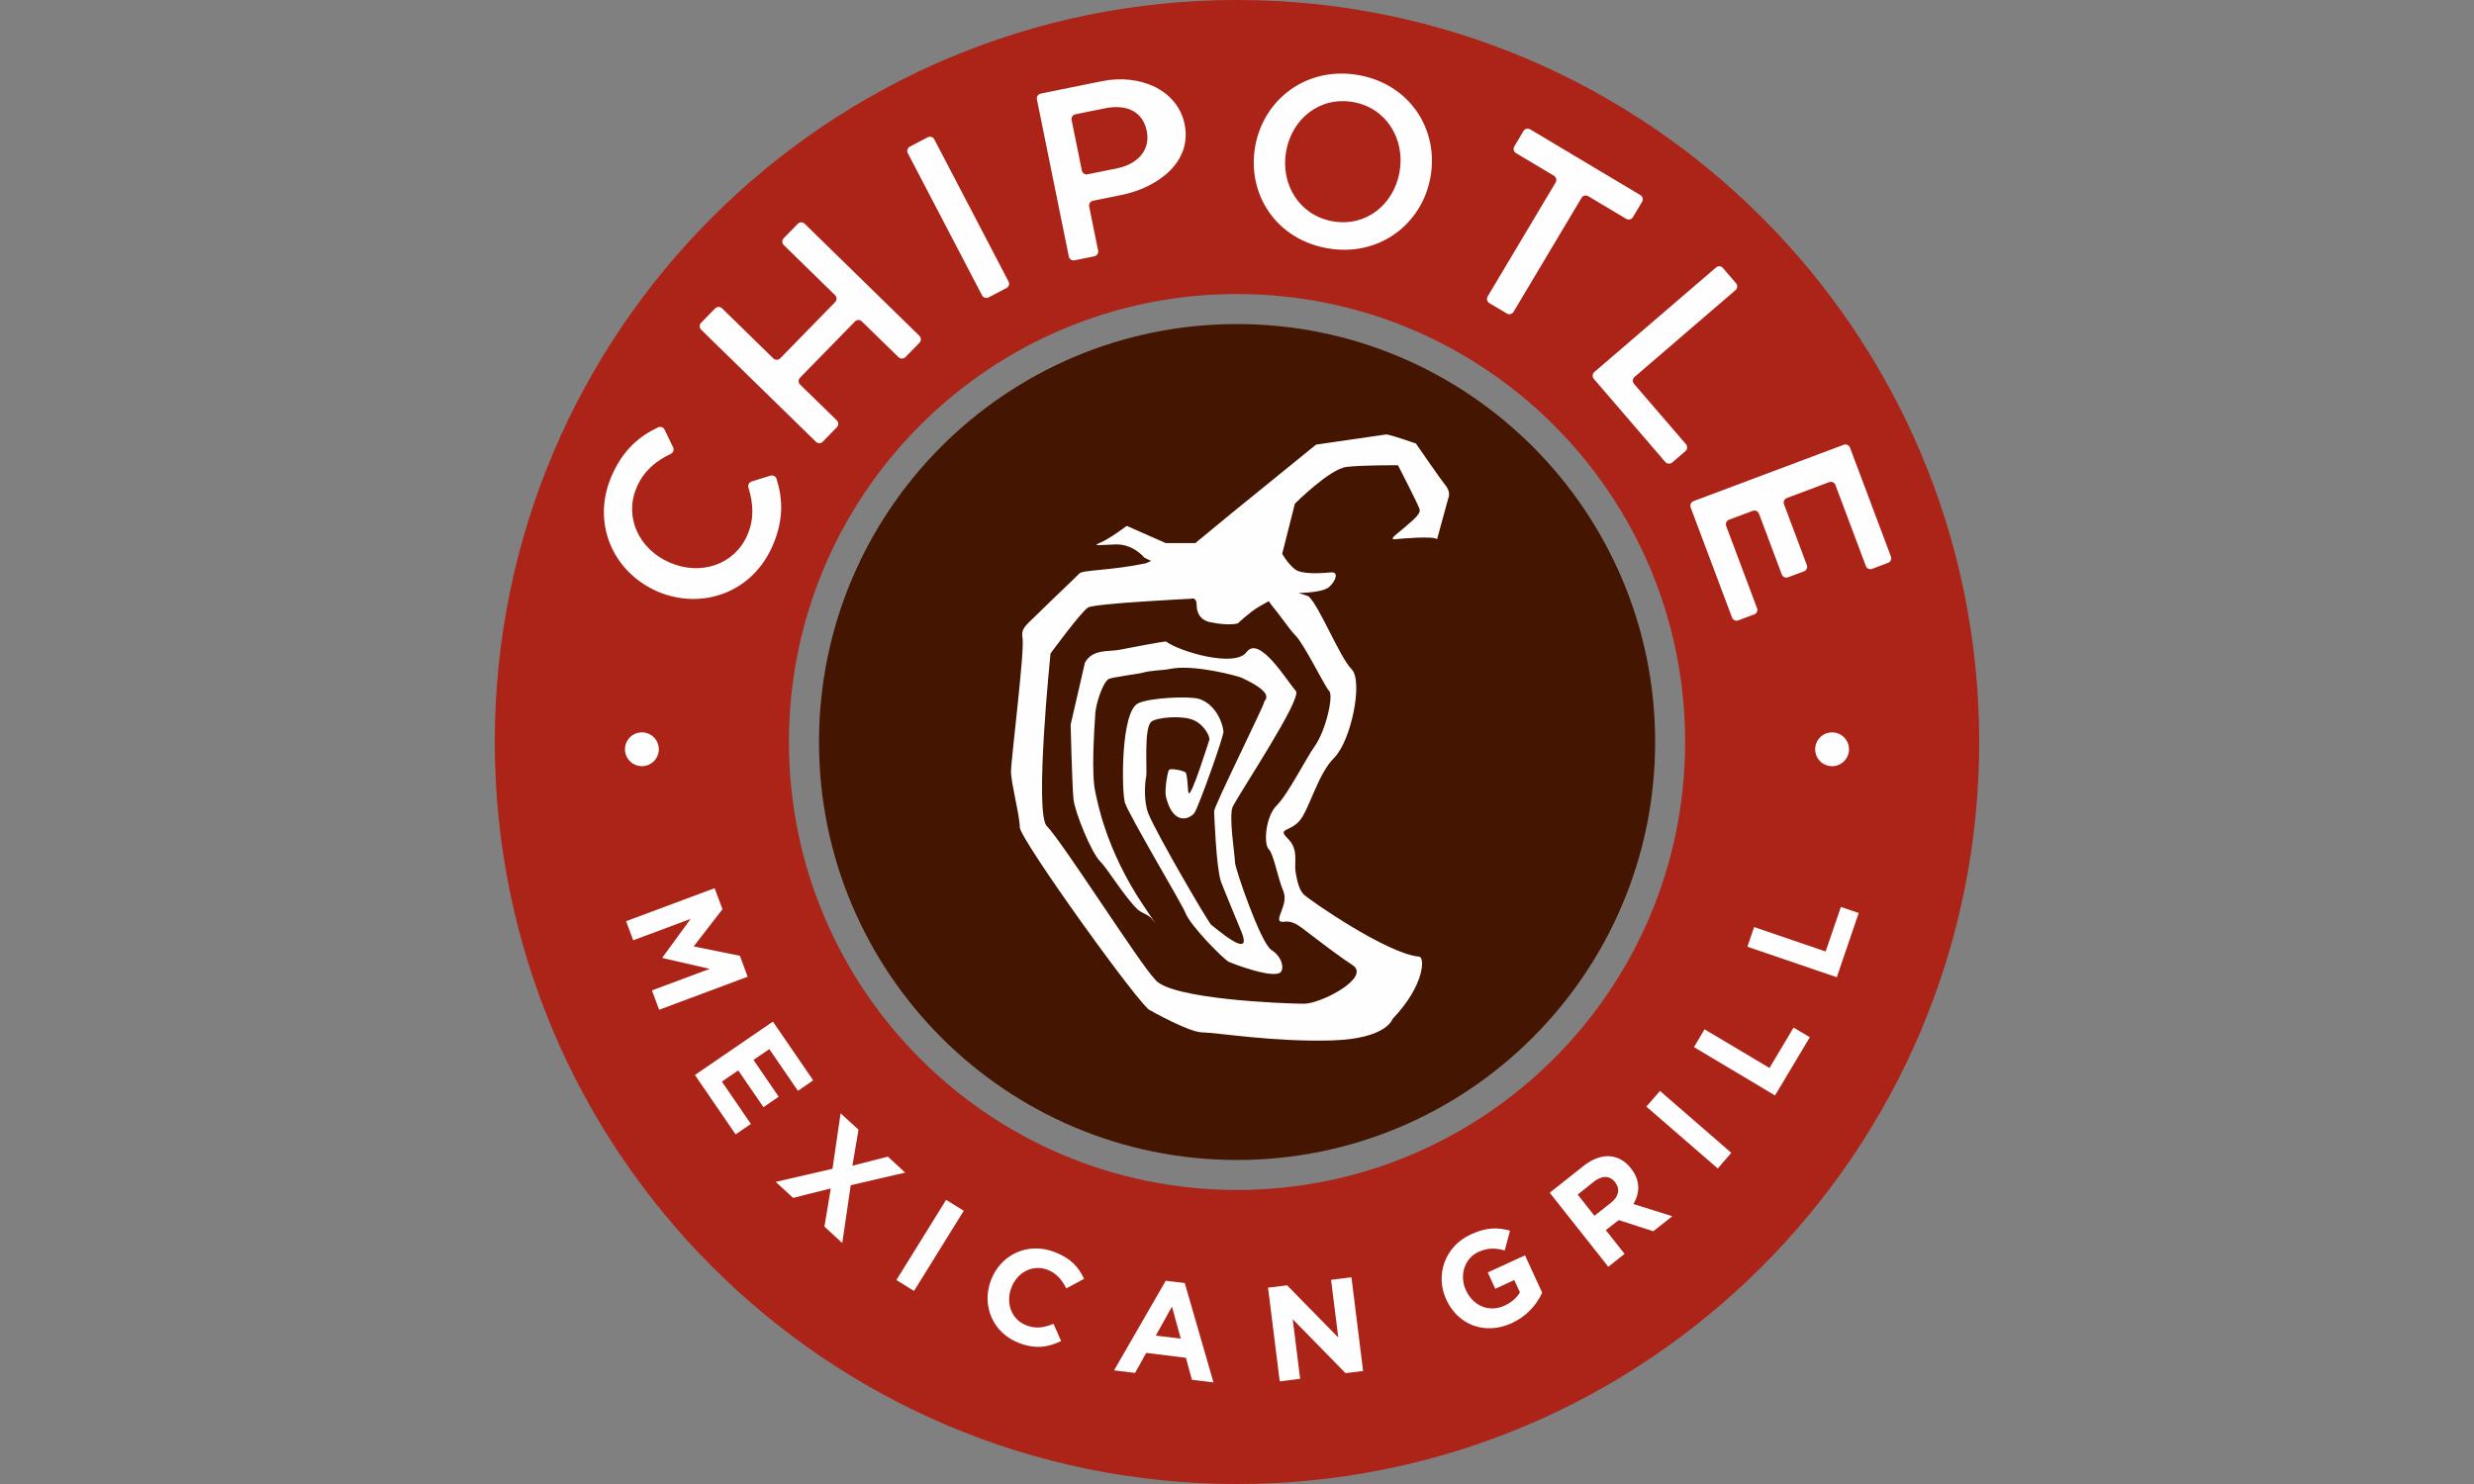
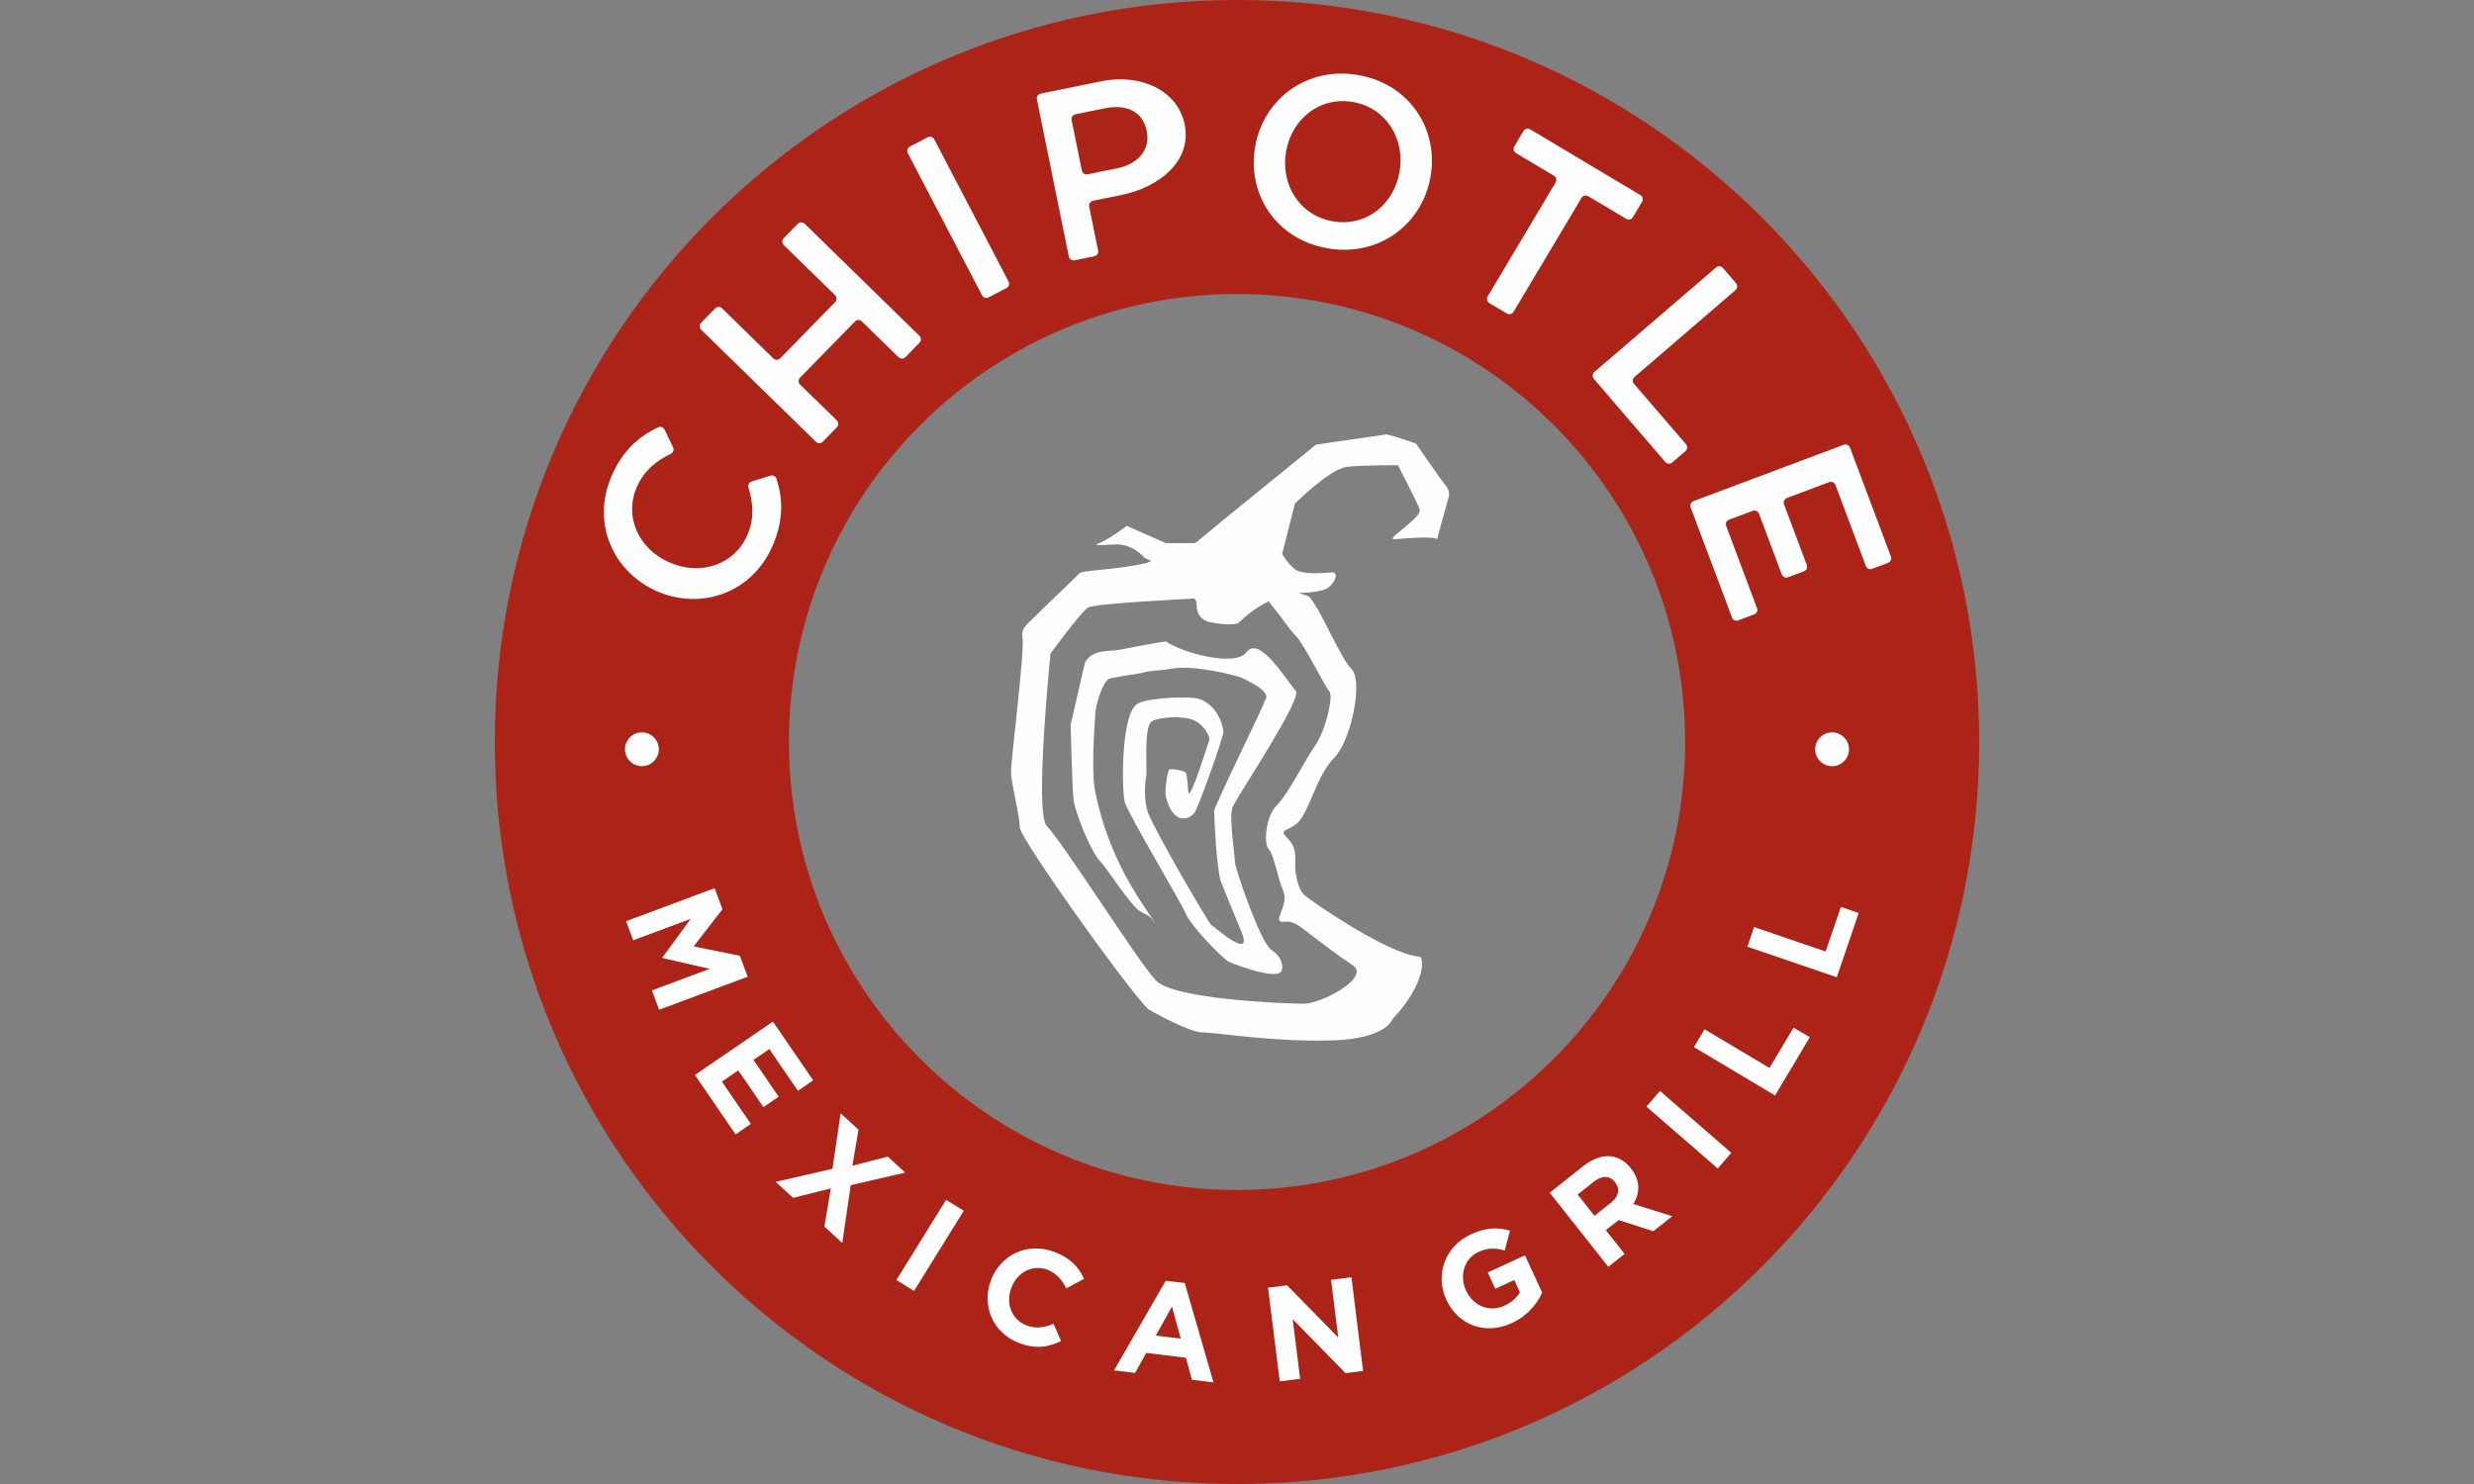
<svg xmlns="http://www.w3.org/2000/svg" id="svg10" viewBox="0 0 360 216">
  <rect x="0" y="0" width="360" height="216" fill="#808080" stroke="none" />
  <g id="g8">
    <path id="path2" d="M179.989,42.796c-35.995,0-65.189,29.194-65.189,65.197s29.194,65.21,65.189,65.21,65.221-29.194,65.221-65.21-29.194-65.197-65.221-65.197M288.001,107.993c0,59.654-48.355,108.007-108.012,108.007s-107.991-48.353-107.991-108.007S120.354,0,179.989,0s108.012,48.355,108.012,107.993" style="fill: #ac2318; fill-rule: evenodd;" />
-     <path id="path4" d="M240.845,107.991c0,33.605-27.237,60.848-60.853,60.848s-60.815-27.242-60.815-60.848,27.234-60.823,60.815-60.823,60.853,27.237,60.853,60.823" style="fill: #441500; fill-rule: evenodd;" />
    <path id="path6" d="M189.71,146.099c2.589,0,9.801-3.844,7.126-5.608-1.691-1.108-3.675-2.591-7.339-5.395-1.642-1.255-2.363-.914-2.868-.914-1.511,0,.941-2.444.134-4.411-.895-2.145-1.403-5.436-2.153-6.183-.758-.758-.449-4.731,1.134-6.315,1.731-1.729,4.212-6.758,5.581-8.683,1.626-2.301,2.742-7.352,2.099-8.003-.653-.645-3.61-6.78-4.898-8.073-.839-.833-2.204-2.887-3.581-4.554l-.323-.46-1.392.79c-1.39.804-3.108,2.446-3.108,2.446,0,0-1.196.398-3.965-.159-1.492-.296-2.03-1.347-2.03-2.54s-.78-.89-.78-.89c0,0-13.973.677-15,1.269-1.016.591-5.484,6.712-5.484,6.712,0,0-2.374,23.261-.54,25.102,2.191,2.183,13.61,20.175,15.748,22.323,2.124,2.909,19.049,3.543,21.637,3.543M162.739,94.606c-1.441.258-3.772-.151-4.866,1.844l-2.083,9.043s.223,9.081.425,10.885c.194,1.793,2.538,7.648,3.844,8.965,1.156,1.156,3.406,4.981,5.444,6.997.551.54,1.669.801,2.14,1.436.847,1.145.317.358-1.202-1.89-5.583-8.272-6.788-15.409-7.059-16.629-.597-2.661-.159-8.911,0-11.417.081-1.325,1-4.301,1.876-4.965.409-.317,4.239-.742,5.011-.96,1.196-.349,2.893-.328,3.989-.554,3.508-.723,9.96,1.073,10.398,1.28,5.253,2.43,3.212,3.277,3.293,3.562.081.296-7.312,15.188-7.28,15.887.035.758.304,8.207,1,10.242.207.602,2.54,6.237,2.96,7.258,1.849,4.476-3.976-.745-4.352-.949-.376-.212-8.062-13.414-9.172-16.218-.75-1.884-.476-4.726-.328-5.328.202-.828-.395-7.204.79-8.075.806-.591,4.401-.954,6.137-.194,1.578.694,2.427,2.465,2.263,2.882-.126.352-2.621,8.403-3.011,7.729-.124-.22-.134-2.769-.462-3.022-.333-.261-2.167-.642-2.393-.349-.226.301-.667,3.003-.435,3.93,1.11,4.473,3.699,3.081,4.188,2.245.726-1.239,4.242-11.129,4.177-11.769-.148-1.454-1.223-3.962-3.505-4.731-1.368-.457-7.317-.202-8.954.653-2.513,1.32-2.366,12.753-1.887,14.417.479,1.653,8.398,14.949,8.769,15.971.734,1.992,5.527,6.729,6.277,7.175.312.188,6.855,2.729,7.702,1.454.368-.554.185-2.097-1.449-3.164-1.559-1.022-5.285-11.89-5.274-12.742.016-.806-.968-6.855-.315-8.113,1.237-2.403,10.145-15.753,9.169-16.828-1.306-1.444-5.304-8.183-7.178-5.645-1.691,2.298-9.699-.067-11.694-1.527-.148-.113-4.871.831-6.954,1.215M201.742,63.232c.793.094,4.301,1.325,4.301,1.325,0,0,3.387,4.952,4.25,6.016.871,1.062.484,1.833.484,1.833l-1.661,6.07s.605.495,0,0c-.61-.492-5.094-.089-6.159.013-1.07.091.968-1.261,1.452-1.742.484-.484,2.417-1.836,2.167-2.608-.231-.777-3.148-6.417-3.148-6.417,0,0-5.091-.048-7.508.242-2.417.288-7.495,5.341-7.495,5.341l-1.849,7.307s.747,1.344,1.812,2.215c1.062.871,4.153.578,5.309.484s.68,1.255-.288,2.124c-.968.868-4.444.868-4.444.868l1.444.484c1.602,1.452,4.532,8.876,6.261,10.61,1.726,1.72-.054,10.43-2.532,12.909-2.487,2.47-3.669,7.809-5.18,9.32-1.519,1.513-3.086.922-1.519,2.484,1.575,1.559.841,3.444,1.089,4.823.161.884.411,2.497,1.177,3.253.745.753,12.199,8.691,16.801,9.054.839.07.849,4.11-3.868,9.075,0,0-.841,2.866-8.71,3.118-8.583.269-17.027-1.164-18.971-1.164s-7.578-3.207-7.578-3.207c-1.073,0-18.989-24.928-18.989-26.648s-1.274-6.39-1.274-8.118,1.997-17.508,1.677-19.42c-.253-1.5.53-1.849,2.258-3.578,1.723-1.72,4.839-4.645,6.019-5.831.532-.53,4.664-.414,9.669-1.484l.777-.331-.995-.484s-1.613-2.024-4.215-1.927c-2.605.094-3.479.29-2.124-.288,1.352-.578,3.78-2.411,3.78-2.411l5.677,2.508h4.293l5.376-4.427,12.199-9.909,10.234-1.484ZM266.646,106.598c-1.36-.028-2.485,1.051-2.513,2.411-.028,1.36,1.051,2.485,2.411,2.513s2.485-1.051,2.513-2.411c.028-1.36-1.051-2.485-2.411-2.513ZM92.666,70.883c1.011-2.339,2.788-3.796,4.952-4.828.351-.173.496-.597.325-.949l-1.242-2.581c-.171-.348-.592-.493-.941-.323-2.686,1.272-5.094,3.242-6.753,7.054-2.995,6.884.188,14.016,6.675,16.844l-.129-.054c6.487,2.82,13.871.288,16.863-6.597,1.667-3.812,1.47-6.914.581-9.753-.124-.367-.515-.572-.887-.465l-2.742.852c-.371.12-.577.515-.462.887.715,2.282.86,4.575-.156,6.911-1.901,4.355-6.836,5.949-11.309,3.997-4.484-1.944-6.678-6.64-4.774-10.995v-.003ZM158.258,25.371c-.38.078-.751-.166-.831-.546l-1.495-7.355c-.074-.385.175-.758.559-.836l4.255-.863c3.194-.645,5.538.43,6.124,3.309.53,2.599-1.124,4.772-4.35,5.43l-4.261.86h-.003ZM172.382,18.094c-1.003-4.952-6.419-7.419-12.07-6.272l-8.876,1.801c-.381.077-.628.447-.554.828l4.645,22.885c.07.376.446.634.825.554l2.884-.583c.383-.081.63-.455.554-.839l-1.304-6.414c-.073-.382.173-.752.554-.833l4.124-.833c5.341-1.086,10.328-4.809,9.218-10.293ZM272.415,82.799c-.364.138-.77-.046-.908-.41,0,0,0-.001,0-.002l-4.427-11.79c-.129-.364-.529-.554-.893-.424-.004.002-.009.003-.013.005l-6.161,2.312c-.364.14-.549.547-.414.914l3.32,8.844c.135.366-.05.772-.414.911l-2.325.866c-.364.136-.769-.048-.906-.411l-3.317-8.844c-.138-.362-.541-.548-.906-.417l-3.449,1.293c-.366.133-.554.537-.421.903.001.004.003.007.004.011l4.484,11.957c.14.36-.038.765-.397.905-.006.002-.011.004-.017.006l-2.317.871c-.365.135-.77-.051-.905-.415,0,0,0,0,0-.001l-6.022-16.032c-.131-.366.054-.769.417-.909l21.855-8.202c.367-.137.775.046.917.411l5.96,15.871c.127.365-.058.765-.419.903l-2.323.871v.003ZM249.713,38.928c.293-.253.736-.221.989.073l1.919,2.231c.251.297.216.74-.078.995l-14.694,12.64c-.298.245-.341.686-.095.984.003.004.006.007.009.011l7.573,8.798c.247.296.215.745-.073,1.003l-1.933,1.656c-.299.253-.744.222-1.005-.07l-10.403-12.108c-.251-.295-.218-.738.075-.992l17.715-15.221ZM220.242,45.388c-.199.336-.632.447-.968.248,0,0-.001,0-.002-.001l-2.554-1.519c-.332-.203-.44-.635-.242-.97l9.893-16.597c.194-.336.086-.765-.245-.968l-5.53-3.298c-.333-.198-.443-.628-.245-.961,0,0,0,0,0,0l1.333-2.25c.203-.336.639-.447.979-.25l16.038,9.573c.337.197.45.63.253.967,0,0,0,0,0,0l-1.344,2.25c-.202.332-.633.44-.968.242l-5.532-3.301c-.338-.199-.773-.087-.973.25l-9.893,16.586ZM196.903,14.855c-4.847-.852-8.917,2.422-9.758,7.194-.833,4.774,1.927,9.312,6.774,10.161,4.85.855,8.898-2.425,9.737-7.194.833-4.769-1.925-9.315-6.753-10.161ZM193.161,36.138c-7.5-1.312-11.729-7.909-10.519-14.809,1.207-6.898,7.524-11.721,15.022-10.403,7.476,1.315,11.71,7.903,10.497,14.812-1.21,6.901-7.511,11.715-15,10.401h0ZM134.999,19.979c.346-.179.772-.044.952.301l10.807,20.696c.176.347.042.771-.301.954l-2.599,1.355c-.345.18-.77.05-.954-.293l-10.807-20.699c-.179-.347-.043-.774.304-.954l2.599-1.36ZM116.413,54.979c-.269.277-.269.723.011.995l5.344,5.215c.274.273.279.716.011.995l-2.056,2.108c-.268.278-.711.285-.988.017-.002-.002-.004-.004-.006-.006l-16.707-16.317c-.275-.275-.28-.719-.011-1l2.054-2.097c.27-.28.716-.288.996-.018,0,0,0,0,.001.001l7.468,7.298c.274.269.726.269,1-.011l7.997-8.191c.271-.279.267-.723-.008-.997l-7.471-7.298c-.276-.273-.281-.718-.011-.997l2.051-2.099c.275-.277.721-.283,1.003-.013l16.699,16.32c.28.269.282.715.013.997l-2.051,2.102c-.277.276-.723.28-1.005.011l-5.339-5.215c-.279-.27-.723-.264-.995.013l-8,8.188ZM94.862,144.158l8.414-3.137-6.858-1.578-.03-.073,4.113-5.624-8.36,3.116-1.038-2.777,12.885-4.807,1.14,3.062-4.186,5.411,6.715,1.358,1.14,3.059-12.885,4.807-1.048-2.817h-.003ZM267.278,142.238l-13.006-4.441.973-2.863,10.409,3.556,2.218-6.484,2.594.882-3.188,9.35ZM258.294,159.448l-11.801-7.04,1.546-2.591,9.444,5.626,3.508-5.876,2.366,1.401-5.062,8.481ZM249.955,170.075l-10.387-9.005,1.984-2.28,10.376,9.005-1.973,2.28ZM235.009,172.064c-.804-1.011-1.93-.973-3.083-.065l-2.352,1.874,2.438,3.089,2.406-1.901c1.159-.903,1.339-2.048.61-2.957l-.019-.04ZM240.581,179.209l-5.043-1.624-1.868,1.468,2.731,3.452-2.368,1.882-8.53-10.782,4.922-3.901c2.551-2.013,5.134-1.876,6.89.344l.022.027c1.376,1.739,1.309,3.581.336,5.172l5.672,1.774-2.763,2.188ZM219.982,192.586c-3.89,1.788-7.828.277-9.527-3.422l-.013-.032c-1.634-3.548-.196-7.737,3.591-9.465,2.247-1.032,3.879-1.048,5.696-.538l-.772,2.879c-1.333-.36-2.406-.43-3.85.228-2.003.919-2.782,3.422-1.806,5.538l.016.038c1.054,2.285,3.395,3.247,5.602,2.231,1.005-.46,1.777-1.124,2.25-1.941l-.82-1.79-2.769,1.277-1.086-2.379,5.414-2.492,2.5,5.433c-.893,1.964-2.465,3.539-4.427,4.436h0ZM195.796,199.865l-7.688-7.847,1.081,8.675-2.97.366-1.702-13.635,2.774-.344,7.444,7.591-1.048-8.387,2.968-.374,1.694,13.637-2.551.317ZM170.538,190.185l-2.355,4.212,3.632.438-1.277-4.651ZM173.441,200.833l-.876-3.204-5.774-.71-1.621,2.914-3.062-.371,7.522-13.043,2.769.328,4.18,14.465-3.137-.379ZM148.266,195.473c-3.782-1.452-5.479-5.427-4.073-9.121l.011-.04c1.398-3.653,5.282-5.591,9.234-4.086,2.419.919,3.562,2.285,4.307,3.911l-2.583,1.392c-.648-1.28-1.452-2.22-2.737-2.71-2.167-.828-4.411.376-5.247,2.589l-.013.035c-.841,2.199-.019,4.618,2.186,5.462,1.465.556,2.594.315,3.952-.223l1.102,2.505c-1.86.903-3.659,1.226-6.137.285ZM130.438,186.309l7.234-11.67,2.57,1.589-7.239,11.675-2.565-1.594ZM119.964,178.535l.922-5.551-5.479,1.371-2.527-2.328,8.258-1.909,1.183-8.075,2.602,2.384-.887,5.247,5.159-1.323,2.524,2.325-7.928,1.839-1.229,8.414-2.599-2.395ZM101.12,156.467l11.35-7.769,5.86,8.548-2.218,1.53-4.167-6.078-2.304,1.578,3.669,5.35-2.218,1.522-3.669-5.347-2.382,1.632,4.22,6.153-2.218,1.53-5.925-8.648ZM90.942,109.112c.03,1.352,1.156,2.433,2.513,2.406,1.358-.027,2.437-1.151,2.41-2.509-.027-1.358-1.151-2.437-2.509-2.41-1.36.028-2.441,1.153-2.414,2.513Z" style="fill: #fefefe; fill-rule: evenodd;" />
  </g>
</svg>